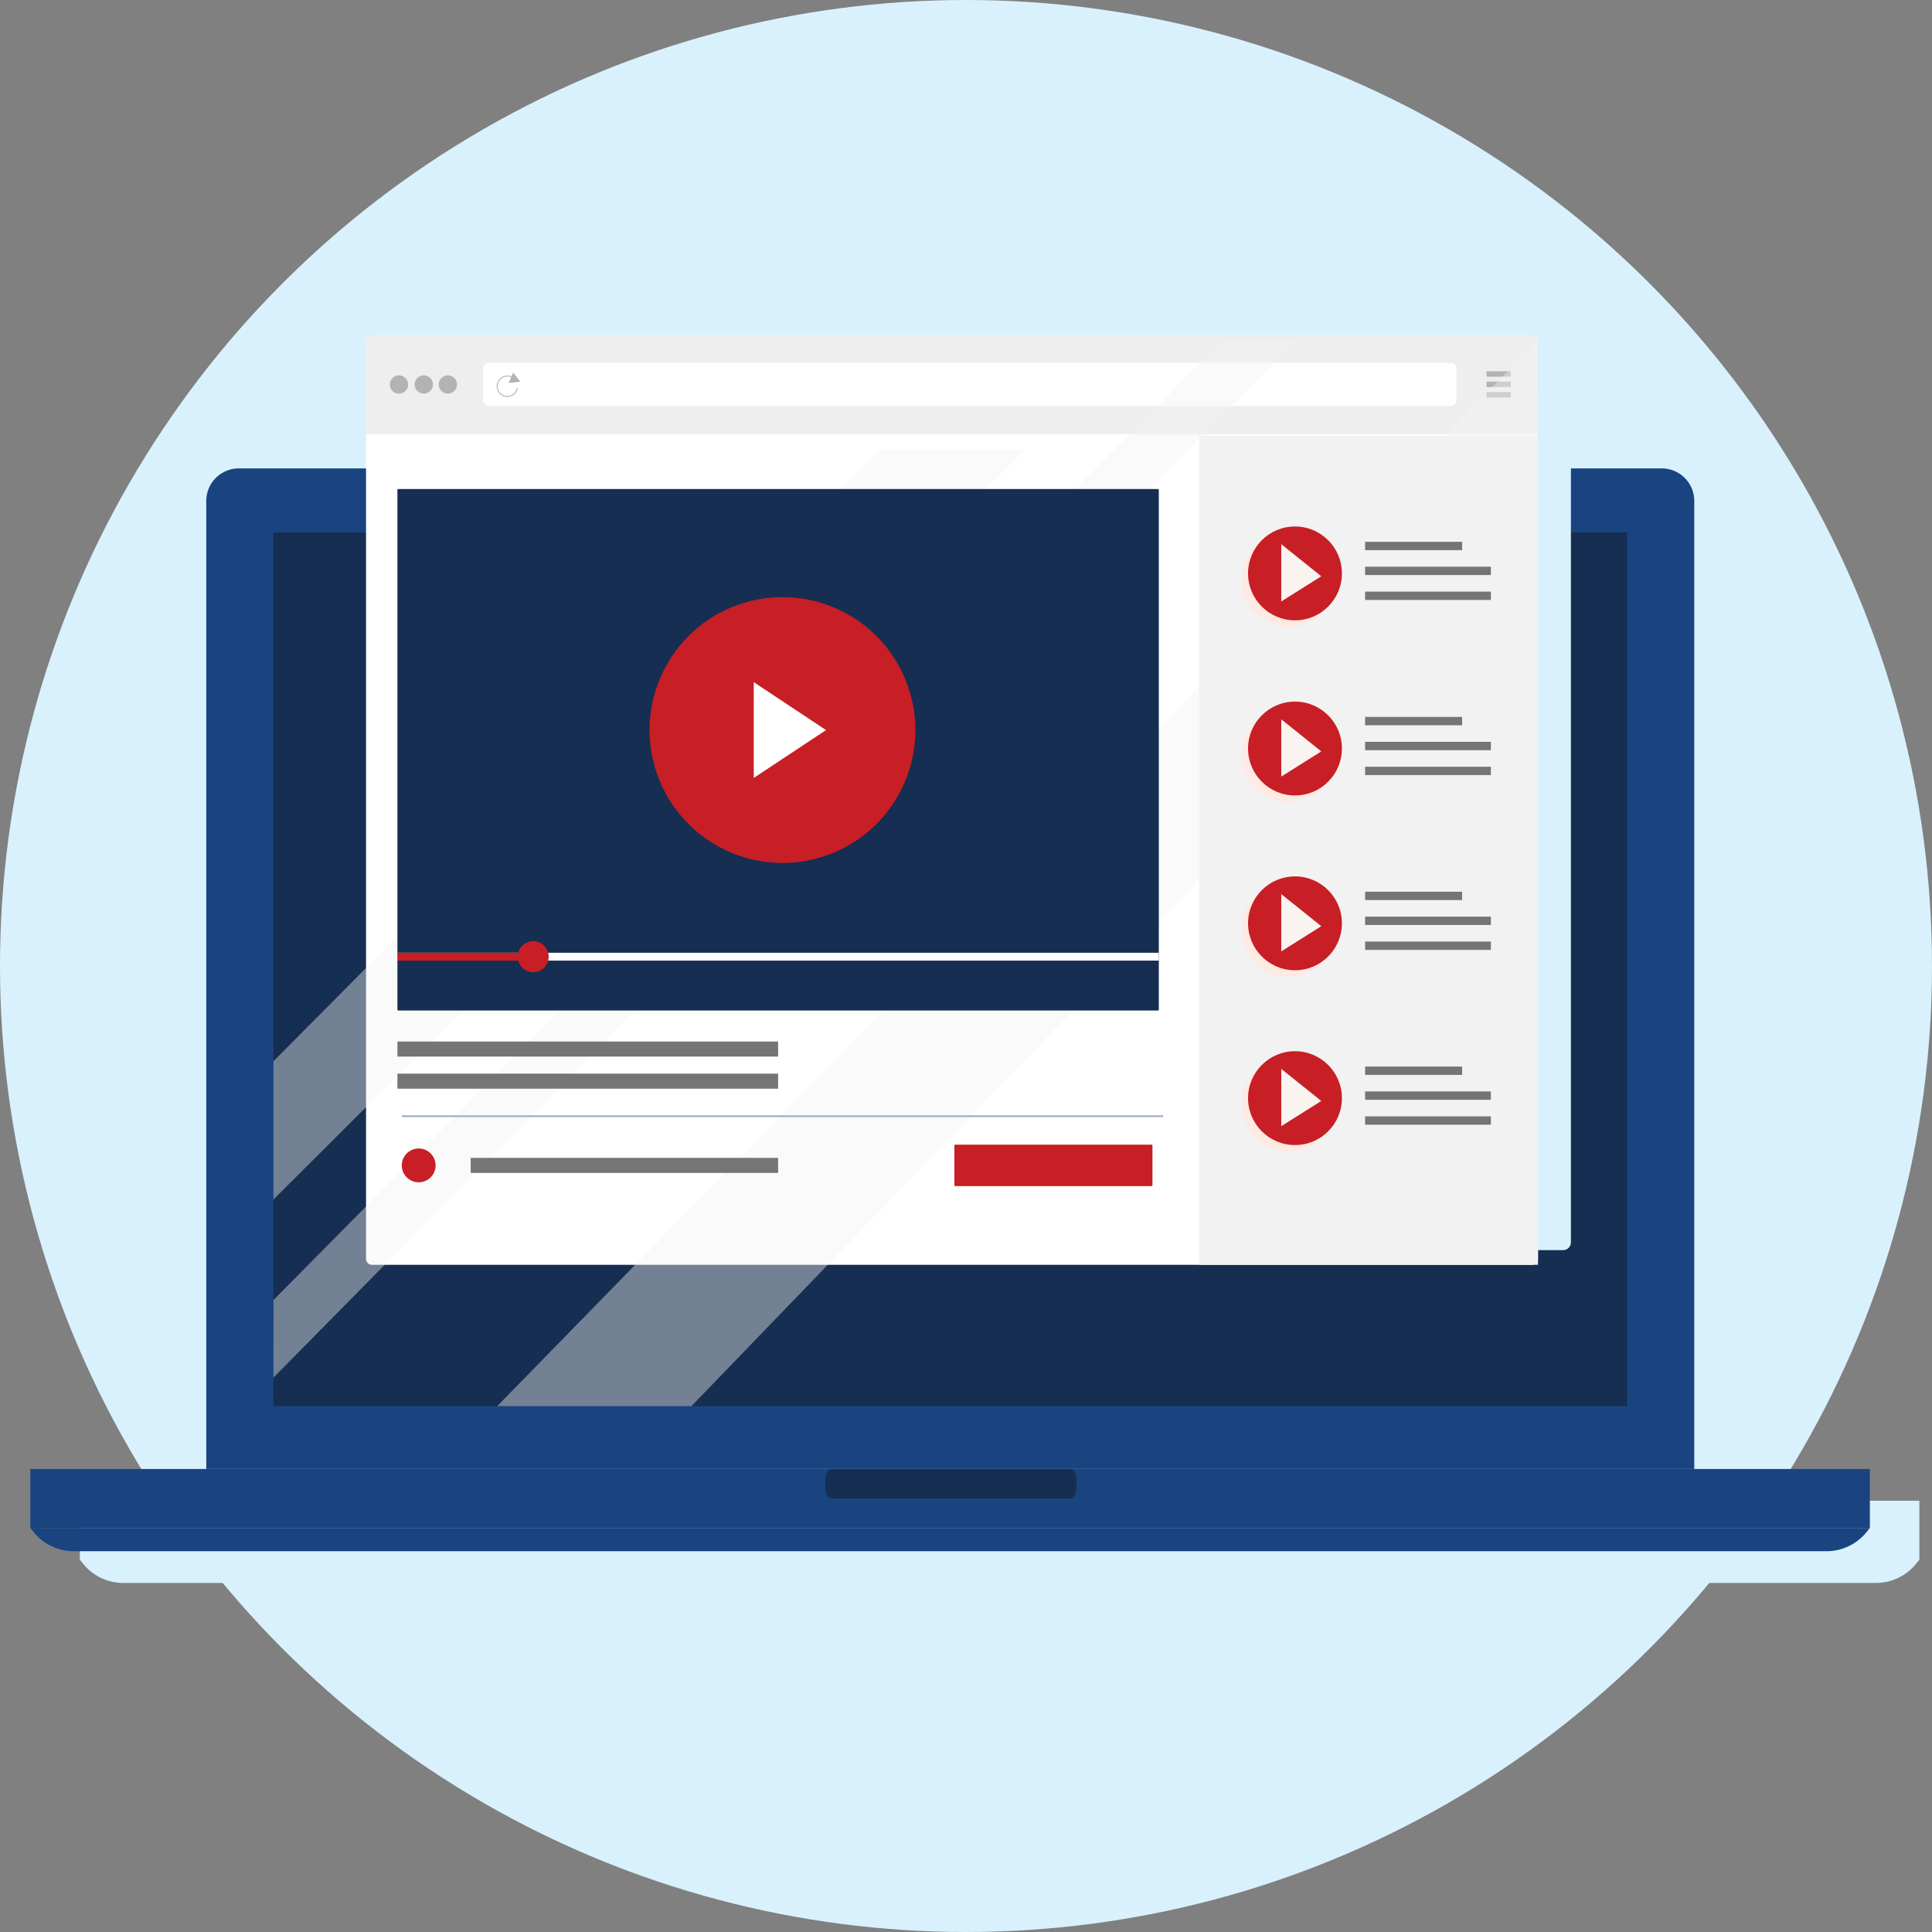
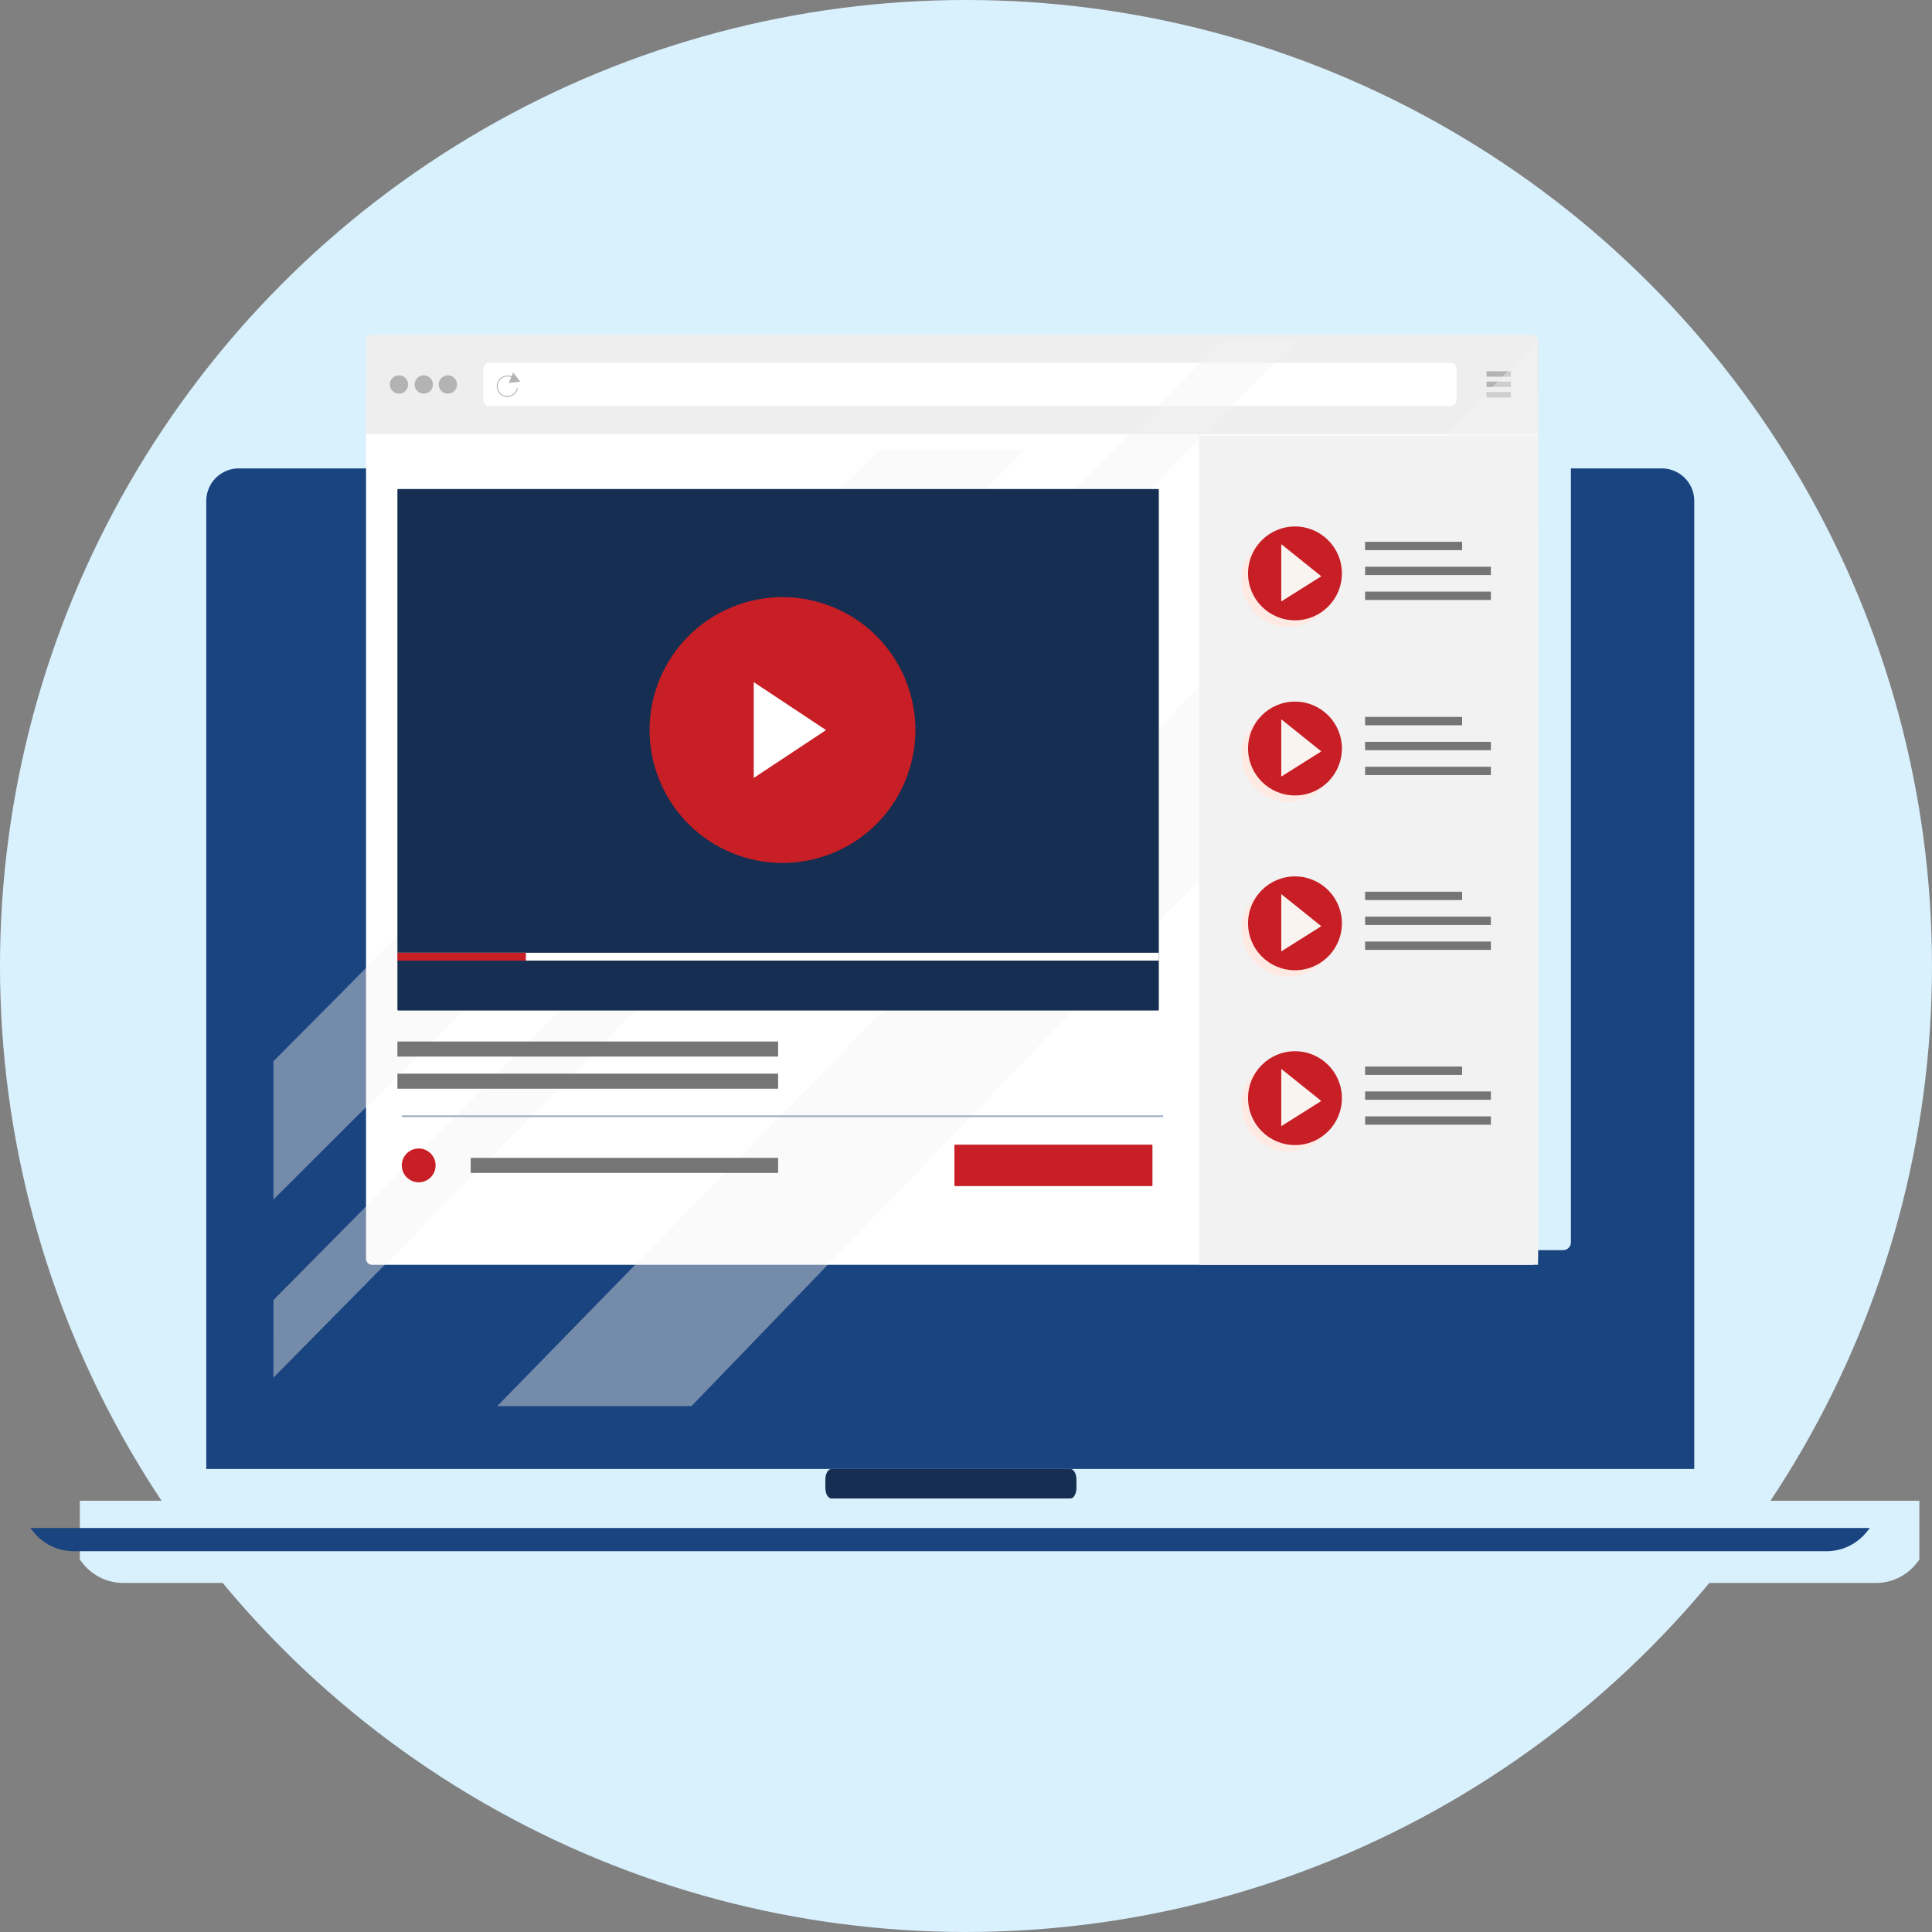
<svg xmlns="http://www.w3.org/2000/svg" width="169.587" height="169.587" viewBox="0 0 169.587 169.587">
  <rect x="0" y="0" width="169.587" height="169.587" fill="#808080" stroke="none" />
  <g id="Group_4247" data-name="Group 4247" transform="translate(-185.429 -8.107)">
    <circle id="Ellipse_684" data-name="Ellipse 684" cx="84.793" cy="84.793" r="84.793" transform="translate(185.429 8.107)" fill="#d9f1fd" />
    <path id="Path_10389" data-name="Path 10389" d="M336.84,129.482V44.507a2.853,2.853,0,0,0-2.854-2.854h-124.9a2.856,2.856,0,0,0-2.859,2.854v84.975H190.785v5.176h0l.274.342a4.54,4.54,0,0,0,3.539,1.7H348.449a4.523,4.523,0,0,0,3.531-1.7l.273-.342h0v-5.176Z" transform="translate(1.653 10.355)" fill="#d9f1fd" style="mix-blend-mode: multiply;isolation: isolate" />
    <g id="Group_4237" data-name="Group 4237" transform="translate(188.092 49.223)">
-       <path id="Path_10390" data-name="Path 10390" d="M268.28,106.638H187.464v5.176H348.933v-5.176Z" transform="translate(-187.464 -18.809)" fill="#1a4480" />
      <path id="Path_10391" data-name="Path 10391" d="M262.3,106.638H241.32c-.294,0-.531.419-.531.934v.72c0,.516.237.934.531.934H262.3c.292,0,.53-.419.53-.934v-.72C262.83,107.057,262.592,106.638,262.3,106.638Z" transform="translate(-171.004 -18.809)" fill="#162e51" />
      <path id="Path_10392" data-name="Path 10392" d="M327.023,39.525h-124.9a2.857,2.857,0,0,0-2.859,2.854v84.975H329.877V42.379A2.854,2.854,0,0,0,327.023,39.525Z" transform="translate(-183.821 -39.525)" fill="#1a4480" />
-       <rect id="Rectangle_2829" data-name="Rectangle 2829" width="118.825" height="76.689" transform="translate(21.338 5.625)" fill="#162e51" />
      <path id="Path_10393" data-name="Path 10393" d="M268.28,110.594H187.464l.273.342a4.544,4.544,0,0,0,3.539,1.7H345.128a4.531,4.531,0,0,0,3.532-1.7l.273-.342Z" transform="translate(-187.464 -17.588)" fill="#1a4480" />
    </g>
    <path id="Path_10394" data-name="Path 10394" d="M314.375,29.581h-101.5a.687.687,0,0,0-.687.686v80.257a.691.691,0,0,0,.691.69H314.371a.691.691,0,0,0,.69-.69V30.267A.686.686,0,0,0,314.375,29.581Z" transform="translate(8.26 6.628)" fill="#d9f1fd" style="mix-blend-mode: multiply;isolation: isolate" />
    <g id="Group_4238" data-name="Group 4238" transform="translate(209.43 37.966)" opacity="0.53">
      <path id="Path_10395" data-name="Path 10395" d="M203.769,104.086l65.97-65.807H256.951c-9.294,9.229-40.789,41.239-53.182,53.669Z" transform="translate(-203.769 -28.653)" fill="#162e51" opacity="0.42" style="mix-blend-mode: multiply;isolation: isolate" />
      <path id="Path_10396" data-name="Path 10396" d="M203.769,121.991l89.85-91.067-6.645.121-83.2,84.132Z" transform="translate(-203.769 -30.923)" fill="#162e51" opacity="0.42" style="mix-blend-mode: multiply;isolation: isolate" />
      <path id="Path_10397" data-name="Path 10397" d="M310.138,30.923l-91.361,93.57h17.051l74.31-77.032Z" transform="translate(-199.136 -30.923)" fill="#162e51" opacity="0.42" style="mix-blend-mode: multiply;isolation: isolate" />
    </g>
    <g id="Group_4239" data-name="Group 4239" transform="translate(217.559 37.497)">
      <path id="Rectangle_2830" data-name="Rectangle 2830" d="M0,0H102.874a0,0,0,0,1,0,0V75.841a.527.527,0,0,1-.527.527H.527A.527.527,0,0,1,0,75.841V0A0,0,0,0,1,0,0Z" transform="translate(0 5.264)" fill="#fff" />
      <path id="Rectangle_2831" data-name="Rectangle 2831" d="M0,0H102.874a0,0,0,0,1,0,0V8.2a.524.524,0,0,1-.524.524H.524A.524.524,0,0,1,0,8.2V0A0,0,0,0,1,0,0Z" transform="translate(102.874 8.723) rotate(-180)" fill="#eee" />
      <rect id="Rectangle_2832" data-name="Rectangle 2832" width="85.426" height="3.79" rx="0.488" transform="translate(10.292 2.456)" fill="#fff" />
      <circle id="Ellipse_685" data-name="Ellipse 685" cx="0.805" cy="0.805" r="0.805" transform="translate(2.084 3.556)" fill="#b3b3b3" />
      <circle id="Ellipse_686" data-name="Ellipse 686" cx="0.805" cy="0.805" r="0.805" transform="translate(4.262 3.556)" fill="#b3b3b3" />
      <circle id="Ellipse_687" data-name="Ellipse 687" cx="0.805" cy="0.805" r="0.805" transform="translate(6.377 3.556)" fill="#b3b3b3" />
      <rect id="Rectangle_2833" data-name="Rectangle 2833" width="2.131" height="0.476" transform="translate(98.354 3.2)" fill="#b3b3b3" />
      <rect id="Rectangle_2834" data-name="Rectangle 2834" width="2.131" height="0.476" transform="translate(98.354 4.105)" fill="#b3b3b3" />
      <rect id="Rectangle_2835" data-name="Rectangle 2835" width="2.131" height="0.476" transform="translate(98.354 5.026)" fill="#b3b3b3" />
      <path id="Path_10398" data-name="Path 10398" d="M220.549,34.387a.923.923,0,0,1-.056.19.89.89,0,0,1-1.17.476.9.9,0,0,1-.474-1.178.891.891,0,0,1,1.556-.161" transform="translate(-207.265 -29.712)" fill="none" stroke="#b3b3b3" stroke-miterlimit="10" stroke-width="0.083" />
      <path id="Path_10399" data-name="Path 10399" d="M219.938,33.094l-.385.914,1.015-.107Z" transform="translate(-207.025 -29.784)" fill="#b3b3b3" />
    </g>
    <rect id="Rectangle_2836" data-name="Rectangle 2836" width="72.788" height="29.751" transform="translate(320.432 46.341) rotate(90)" fill="#f2f2f2" />
    <g id="Group_4240" data-name="Group 4240" transform="translate(209.43 37.966)" style="mix-blend-mode: multiply;isolation: isolate">
      <path id="Path_10400" data-name="Path 10400" d="M203.769,104.086l65.97-65.807H256.951c-9.294,9.229-40.789,41.239-53.182,53.669Z" transform="translate(-203.769 -28.653)" fill="#f2f2f2" opacity="0.42" style="mix-blend-mode: multiply;isolation: isolate" />
      <path id="Path_10401" data-name="Path 10401" d="M203.769,121.991l89.85-91.067-6.645.121-83.2,84.132Z" transform="translate(-203.769 -30.923)" fill="#f2f2f2" opacity="0.42" style="mix-blend-mode: multiply;isolation: isolate" />
      <path id="Path_10402" data-name="Path 10402" d="M310.138,30.923l-91.361,93.57h17.051l74.31-77.032Z" transform="translate(-199.136 -30.923)" fill="#f2f2f2" opacity="0.42" style="mix-blend-mode: multiply;isolation: isolate" />
    </g>
    <g id="Group_4241" data-name="Group 4241" transform="translate(294.417 54.32)">
      <circle id="Ellipse_688" data-name="Ellipse 688" cx="4.119" cy="4.119" r="4.119" transform="translate(0 0.564)" fill="#ffe9e3" />
      <circle id="Ellipse_689" data-name="Ellipse 689" cx="4.119" cy="4.119" r="4.119" transform="translate(0.564)" fill="#c71f25" />
      <path id="Path_10403" data-name="Path 10403" d="M271.369,44.607v5.029l3.512-2.211Z" transform="translate(-267.89 -43.054)" fill="#f9f4f0" />
      <rect id="Rectangle_2837" data-name="Rectangle 2837" width="8.516" height="0.733" transform="translate(10.838 1.345)" fill="#757575" />
      <rect id="Rectangle_2838" data-name="Rectangle 2838" width="11.04" height="0.733" transform="translate(10.838 3.531)" fill="#757575" />
      <rect id="Rectangle_2839" data-name="Rectangle 2839" width="11.04" height="0.733" transform="translate(10.838 5.718)" fill="#757575" />
    </g>
    <g id="Group_4242" data-name="Group 4242" transform="translate(294.417 69.692)">
      <circle id="Ellipse_690" data-name="Ellipse 690" cx="4.119" cy="4.119" r="4.119" transform="translate(0 0.564)" fill="#ffe9e3" />
      <circle id="Ellipse_691" data-name="Ellipse 691" cx="4.119" cy="4.119" r="4.119" transform="translate(0.564 0)" fill="#c71f25" />
      <path id="Path_10404" data-name="Path 10404" d="M271.369,56.353v5.029l3.512-2.211Z" transform="translate(-267.89 -54.8)" fill="#f9f4f0" />
      <rect id="Rectangle_2840" data-name="Rectangle 2840" width="8.516" height="0.733" transform="translate(10.838 1.345)" fill="#757575" />
      <rect id="Rectangle_2841" data-name="Rectangle 2841" width="11.04" height="0.733" transform="translate(10.838 3.531)" fill="#757575" />
      <rect id="Rectangle_2842" data-name="Rectangle 2842" width="11.04" height="0.733" transform="translate(10.838 5.718)" fill="#757575" />
    </g>
    <g id="Group_4243" data-name="Group 4243" transform="translate(294.417 85.036)">
      <circle id="Ellipse_692" data-name="Ellipse 692" cx="4.119" cy="4.119" r="4.119" transform="translate(0 0.564)" fill="#ffe9e3" />
      <circle id="Ellipse_693" data-name="Ellipse 693" cx="4.119" cy="4.119" r="4.119" transform="translate(0.564)" fill="#c71f25" />
      <path id="Path_10405" data-name="Path 10405" d="M271.369,68.078v5.029l3.512-2.211Z" transform="translate(-267.89 -66.525)" fill="#f9f4f0" />
      <rect id="Rectangle_2843" data-name="Rectangle 2843" width="8.516" height="0.733" transform="translate(10.838 1.345)" fill="#757575" />
      <rect id="Rectangle_2844" data-name="Rectangle 2844" width="11.04" height="0.733" transform="translate(10.838 3.531)" fill="#757575" />
      <rect id="Rectangle_2845" data-name="Rectangle 2845" width="11.04" height="0.733" transform="translate(10.838 5.718)" fill="#757575" />
    </g>
    <g id="Group_4244" data-name="Group 4244" transform="translate(294.417 100.381)">
      <circle id="Ellipse_694" data-name="Ellipse 694" cx="4.119" cy="4.119" r="4.119" transform="translate(0 0.564)" fill="#ffe9e3" />
      <circle id="Ellipse_695" data-name="Ellipse 695" cx="4.119" cy="4.119" r="4.119" transform="translate(0.564)" fill="#c71f25" />
      <path id="Path_10406" data-name="Path 10406" d="M271.369,79.8v5.029l3.512-2.211Z" transform="translate(-267.89 -78.25)" fill="#f9f4f0" />
      <rect id="Rectangle_2846" data-name="Rectangle 2846" width="8.516" height="0.733" transform="translate(10.838 1.345)" fill="#757575" />
      <rect id="Rectangle_2847" data-name="Rectangle 2847" width="11.04" height="0.733" transform="translate(10.838 3.531)" fill="#757575" />
      <rect id="Rectangle_2848" data-name="Rectangle 2848" width="11.04" height="0.733" transform="translate(10.838 5.718)" fill="#757575" />
    </g>
    <rect id="Rectangle_2849" data-name="Rectangle 2849" width="66.834" height="45.771" rx="0.068" transform="translate(220.313 51.035)" fill="#162e51" />
    <g id="Group_4245" data-name="Group 4245" transform="translate(238.873 56.947)">
      <circle id="Ellipse_696" data-name="Ellipse 696" cx="11.665" cy="11.665" r="11.665" transform="translate(0 8.928) rotate(-22.5)" fill="#c71f25" />
      <path id="Path_10407" data-name="Path 10407" d="M235.986,53.86v8.41l6.345-4.2Z" transform="translate(-223.268 -42.824)" fill="#fff" />
    </g>
    <rect id="Rectangle_2850" data-name="Rectangle 2850" width="66.834" height="0.689" transform="translate(220.313 91.738)" fill="#fff" />
    <rect id="Rectangle_2851" data-name="Rectangle 2851" width="11.275" height="0.689" transform="translate(220.313 91.738)" fill="#c71f25" />
-     <circle id="Ellipse_697" data-name="Ellipse 697" cx="1.358" cy="1.358" r="1.358" transform="translate(230.877 90.724)" fill="#c71f25" />
    <g id="Group_4246" data-name="Group 4246" transform="translate(220.697 106.01)">
      <rect id="Rectangle_2852" data-name="Rectangle 2852" width="66.834" height="0.152" transform="translate(0 0)" fill="#9faec0" />
    </g>
    <rect id="Rectangle_2853" data-name="Rectangle 2853" width="17.384" height="3.637" rx="0.066" transform="translate(269.205 108.584)" fill="#c71f25" />
    <circle id="Ellipse_698" data-name="Ellipse 698" cx="1.484" cy="1.484" r="1.484" transform="translate(220.697 108.919)" fill="#c71f25" />
    <rect id="Rectangle_2854" data-name="Rectangle 2854" width="33.417" height="1.322" transform="translate(220.313 99.529)" fill="#757575" />
    <rect id="Rectangle_2855" data-name="Rectangle 2855" width="33.417" height="1.322" transform="translate(220.313 102.349)" fill="#757575" />
    <rect id="Rectangle_2856" data-name="Rectangle 2856" width="26.985" height="1.322" transform="translate(226.745 109.742)" fill="#757575" />
  </g>
</svg>